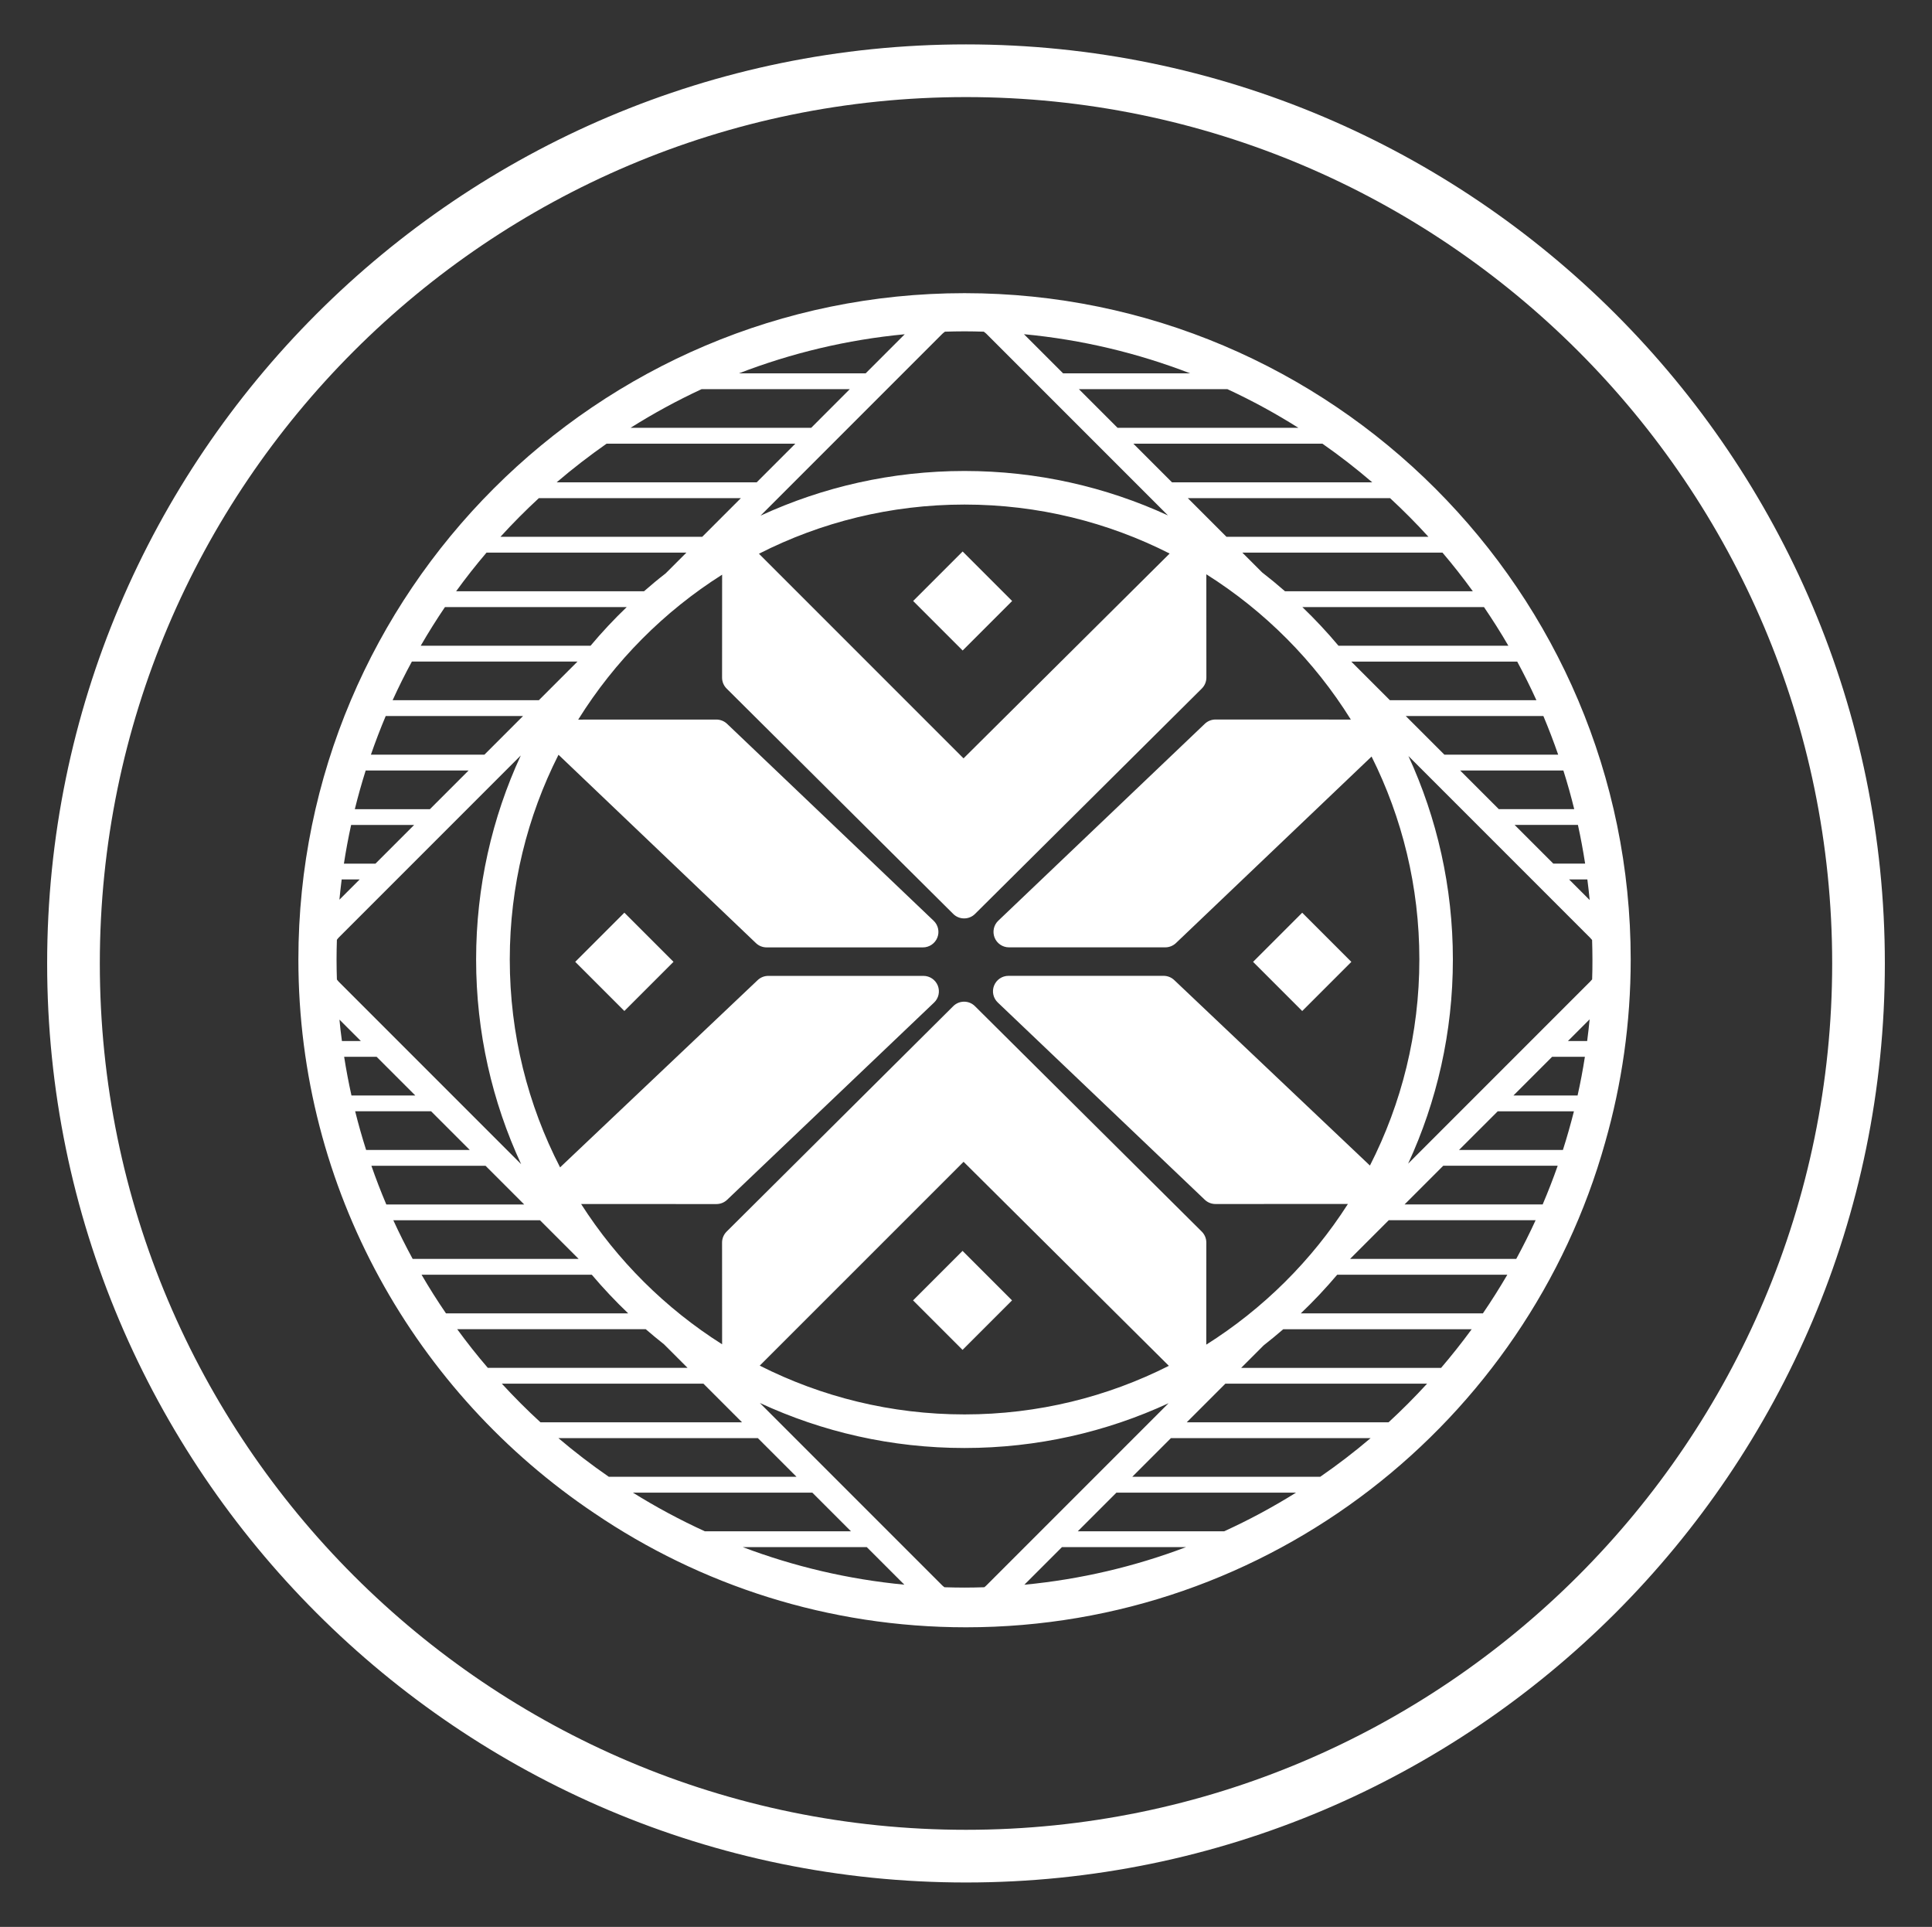
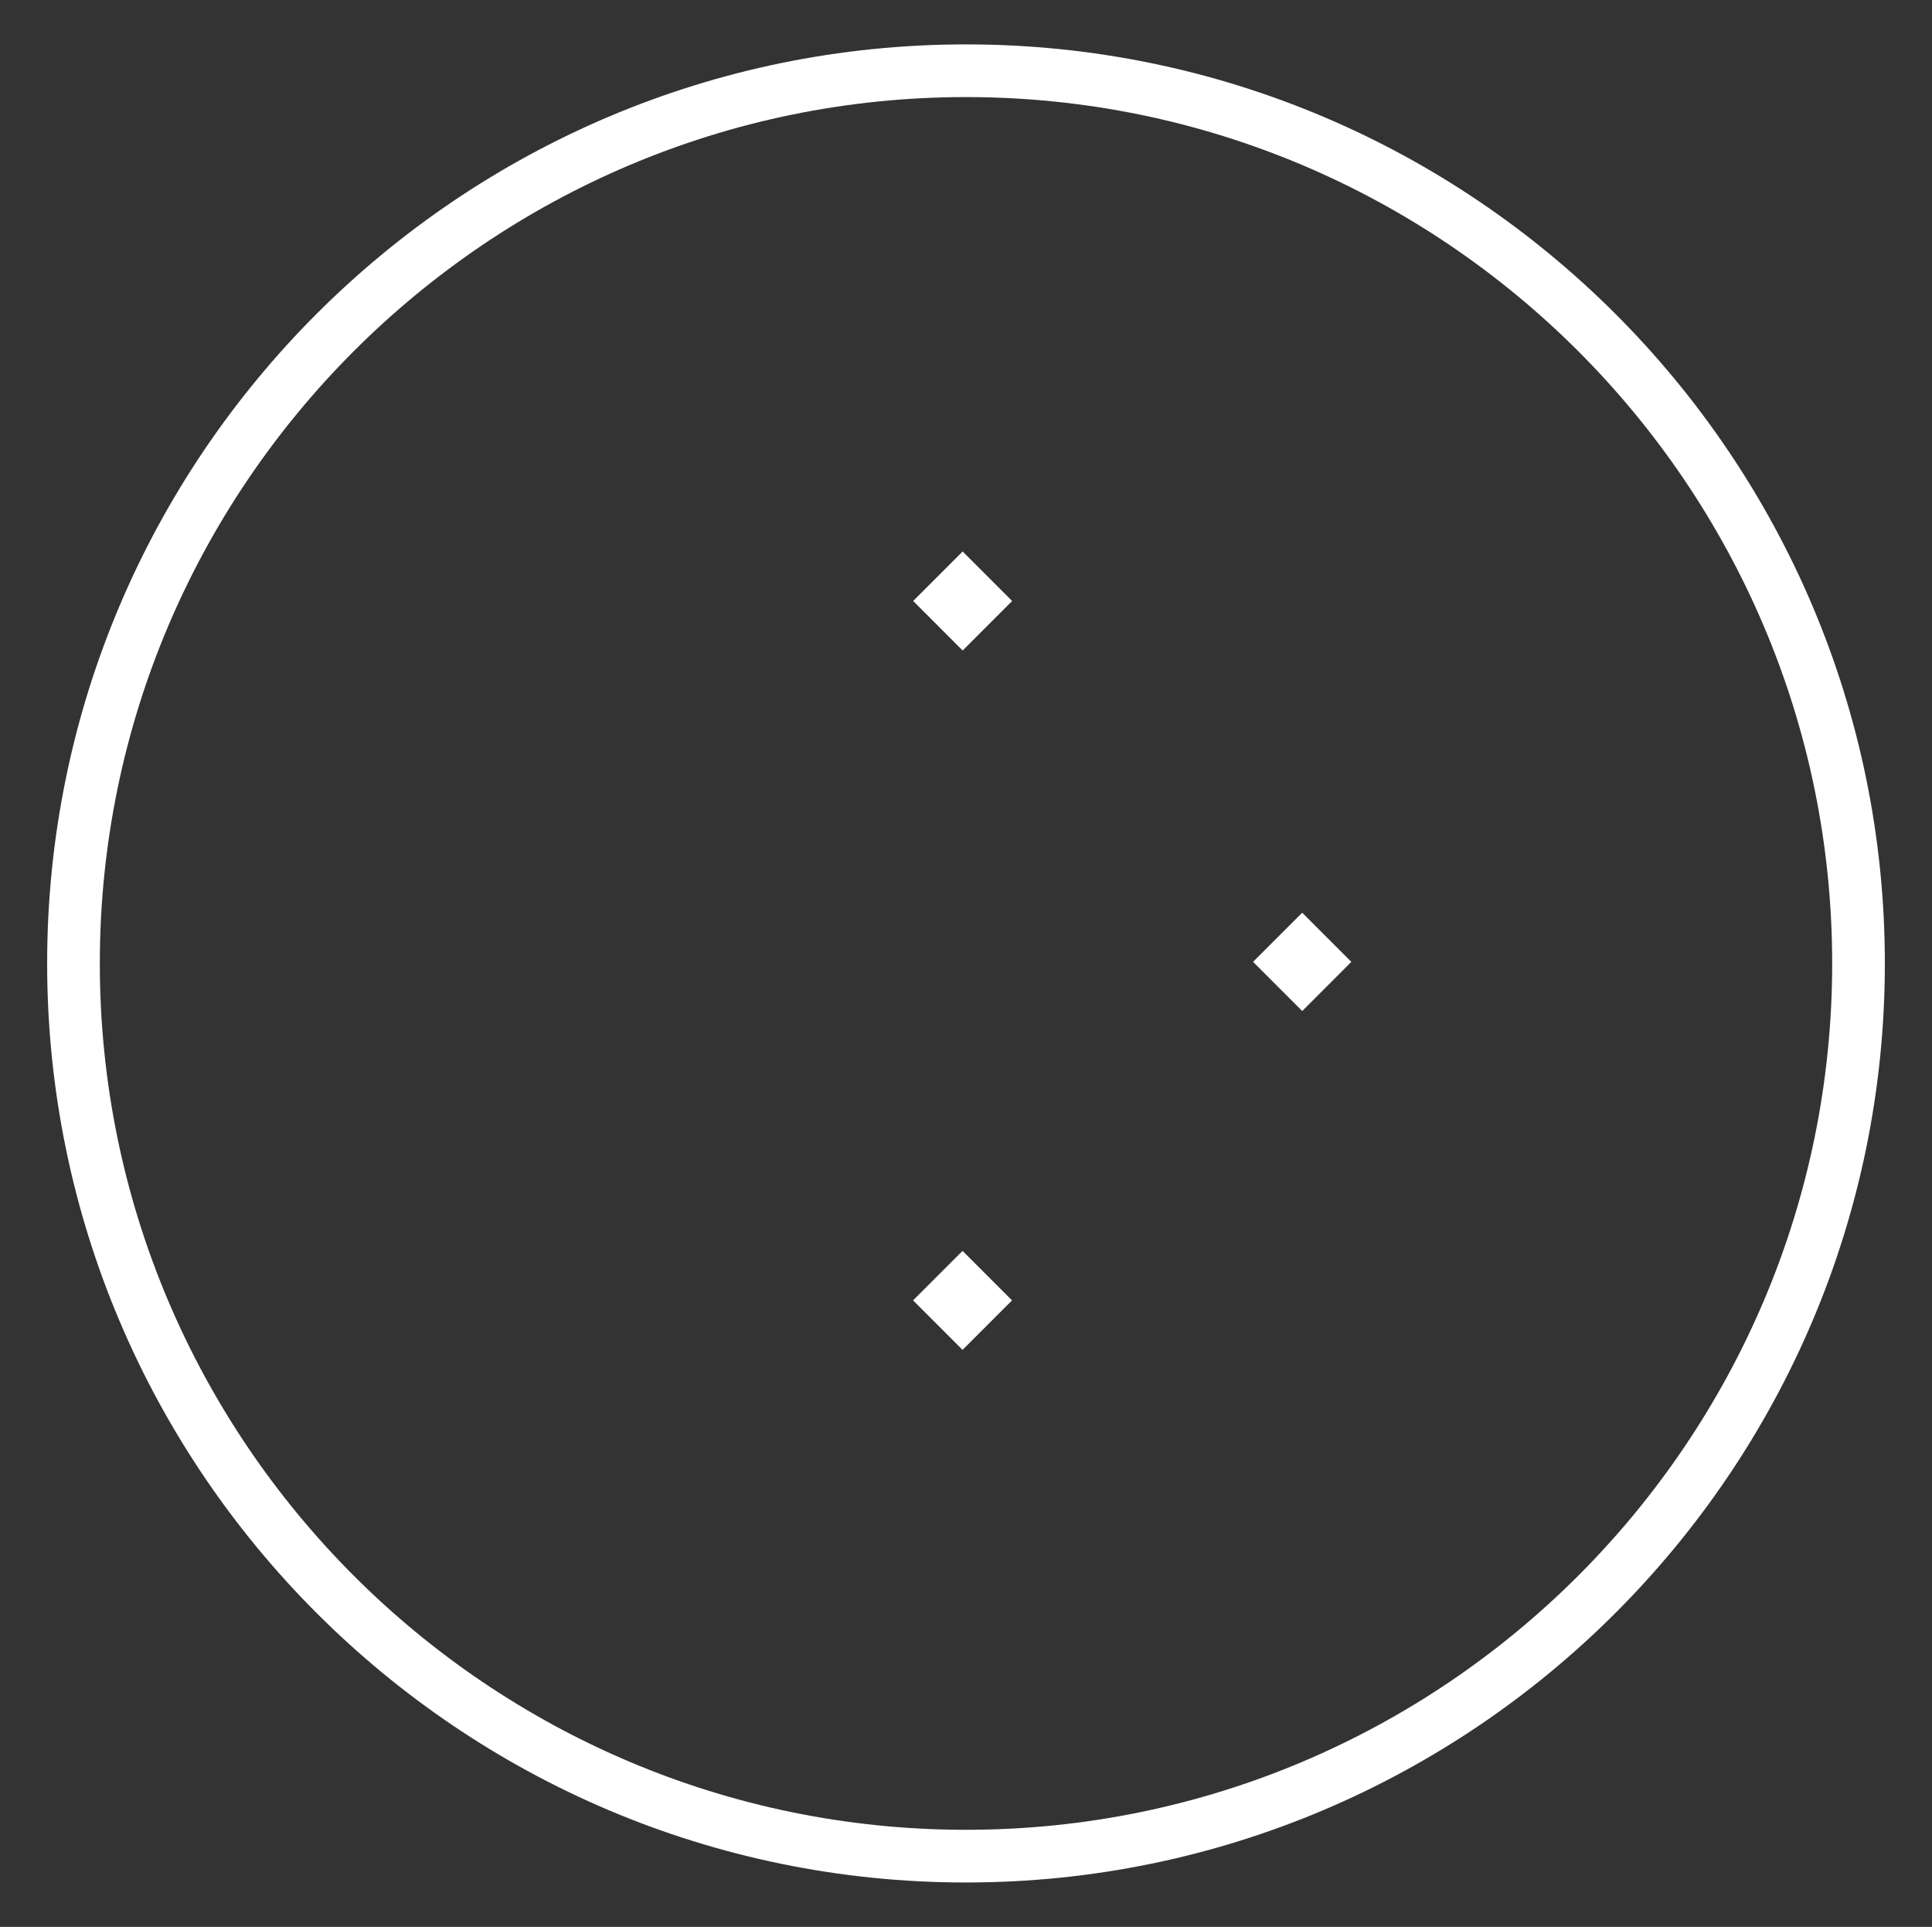
<svg xmlns="http://www.w3.org/2000/svg" version="1.1" id="Isolation_Mode" x="0px" y="0px" viewBox="0 0 391.34 390.22" style="enable-background:new 0 0 391.34 390.22;" xml:space="preserve">
  <rect x="0" y="0" width="391.34" height="390.22" fill="#333333" stroke="none" />
  <style type="text/css">
	.st0{fill:#FFFFFF;}
</style>
  <g>
    <path class="st0" d="M195.67,8.99C93.04,8.99,9.55,92.48,9.55,195.11c0,102.63,83.49,186.12,186.12,186.12   s186.12-83.49,186.12-186.12C381.79,92.48,298.3,8.99,195.67,8.99z M195.67,370.56c-96.74,0-175.45-78.71-175.45-175.45   c0-96.74,78.71-175.45,175.45-175.45c96.74,0,175.45,78.71,175.45,175.45C371.12,291.86,292.41,370.56,195.67,370.56z" />
-     <path class="st0" d="M195.37,59.37c-74.4,0-134.93,60.53-134.93,134.94c0,46.67,23.82,87.88,59.93,112.12   c21.5,14.59,47.42,23.12,75.3,23.12c61.58,0,113.62-41.62,129.47-98.21c3.36-11.77,5.17-24.19,5.17-37.02   C330.31,119.9,269.77,59.37,195.37,59.37z M322,182.27l-4.17-4.17h3.7C321.71,179.48,321.87,180.87,322,182.27z M321.08,174.89   h-6.45l-7.83-7.83h12.82C320.19,169.65,320.67,172.26,321.08,174.89z M318.87,163.86h-15.28l-7.83-7.83h20.91   C317.49,158.61,318.22,161.22,318.87,163.86z M315.62,152.83h-23.05l-7.83-7.83h27.88C313.7,147.57,314.7,150.18,315.62,152.83z    M281.26,288.04h-40.88l7.83-7.83h40.86C286.57,282.93,283.97,285.55,281.26,288.04z M226.14,302.28h36.38   c-4.66,2.91-9.52,5.53-14.56,7.83h-29.65L226.14,302.28z M229.35,299.07l7.83-7.83h40.45c-3.27,2.78-6.67,5.39-10.21,7.83H229.35z    M128.2,302.28h36.34l7.83,7.83h-29.6C137.73,307.8,132.86,305.19,128.2,302.28z M123.32,299.07c-3.54-2.44-6.94-5.05-10.21-7.83   h40.4l7.83,7.83H123.32z M109.48,288.04c-2.72-2.49-5.33-5.11-7.83-7.83h40.83l7.83,7.83H109.48z M109.15,100.88h40.92l-7.83,7.83   h-40.87C103.86,105.98,106.45,103.37,109.15,100.88z M164.31,86.64h-36.59c4.61-2.9,9.41-5.52,14.39-7.83h30.02L164.31,86.64z    M161.1,89.85l-7.83,7.83h-40.52c3.24-2.77,6.62-5.38,10.12-7.83H161.1z M263,86.64h-36.63l-7.83-7.83h30.08   C253.6,81.12,258.4,83.74,263,86.64z M267.86,89.85c3.5,2.44,6.87,5.06,10.1,7.83H237.4l-7.83-7.83H267.86z M281.57,100.88   c2.7,2.5,5.3,5.11,7.77,7.83h-40.91l-7.83-7.83H281.57z M255.65,115.92l-4.01-4.01h40.54c2.15,2.52,4.2,5.14,6.15,7.83h-38.04   C258.78,118.42,257.24,117.15,255.65,115.92z M139.04,111.91l-4.21,4.21c-1.5,1.16-2.96,2.37-4.38,3.62H92.39   c1.95-2.69,4.01-5.3,6.16-7.83H139.04z M126.95,122.94c-2.58,2.47-5.03,5.09-7.33,7.83h-34.4c1.55-2.67,3.18-5.28,4.91-7.83H126.95   z M116.98,133.97l-7.83,7.83H79.53c1.21-2.66,2.51-5.27,3.9-7.83H116.98z M105.95,145l-7.83,7.83H75.13c0.92-2.65,1.92-5.26,3-7.83   H105.95z M94.91,156.04l-7.83,7.83H71.87c0.65-2.64,1.39-5.25,2.2-7.83H94.91z M83.88,167.07l-7.83,7.83h-6.39   c0.41-2.64,0.89-5.24,1.46-7.83H83.88z M72.85,178.1l-4.1,4.1c0.13-1.37,0.29-2.74,0.46-4.1H72.85z M68.24,190.32   c0.12-0.14,0.22-0.3,0.35-0.43l36.9-36.9c-5.81,12.58-9.05,26.57-9.05,41.32c0,14.79,3.27,28.84,9.12,41.45l-36.97-36.97   c-0.13-0.13-0.23-0.29-0.35-0.43c-0.04-1.35-0.07-2.7-0.07-4.06C68.17,192.97,68.2,191.65,68.24,190.32z M68.76,206.49l4.33,4.33   h-3.83C69.06,209.38,68.89,207.94,68.76,206.49z M76.29,214.02l7.83,7.83H71.19c-0.57-2.58-1.07-5.19-1.48-7.83H76.29z    M87.32,225.05l7.83,7.83H74.16c-0.82-2.57-1.56-5.18-2.22-7.83H87.32z M98.35,236.09l7.83,7.83H78.25   c-1.09-2.57-2.1-5.18-3.02-7.83H98.35z M109.38,247.12l7.83,7.83H83.59c-1.39-2.56-2.7-5.17-3.92-7.83H109.38z M119.87,258.15   c2.32,2.74,4.78,5.35,7.38,7.83H90.34c-1.74-2.54-3.39-5.15-4.95-7.83H119.87z M130.8,269.18c1.22,1.05,2.45,2.08,3.71,3.07   l4.76,4.76H98.81c-2.17-2.52-4.23-5.13-6.2-7.83H130.8z M251.41,277.01l4.56-4.56c1.35-1.05,2.67-2.15,3.96-3.26h38.17   c-1.97,2.69-4.04,5.3-6.2,7.83H251.41z M263.48,265.98c2.6-2.47,5.06-5.09,7.38-7.83h34.46c-1.56,2.67-3.21,5.28-4.95,7.83H263.48z    M273.48,254.94c0.01-0.01,0.02-0.03,0.03-0.04l7.79-7.79h29.75c-1.22,2.66-2.53,5.27-3.92,7.83H273.48z M277.49,236.04   l-39.64-37.56c-0.58-0.55-1.35-0.86-2.15-0.86h-31.43c-1.28,0-2.43,0.78-2.91,1.97c-0.48,1.19-0.18,2.55,0.75,3.43l41.93,39.95   c0.58,0.55,1.35,0.86,2.16,0.86h0l26.83-0.01c-7.34,11.48-17.16,21.22-28.69,28.49l0.01-20.67c0-0.83-0.33-1.63-0.92-2.22   l-45.94-45.65c-1.22-1.22-3.19-1.22-4.41,0l-45.9,45.65c-0.59,0.59-0.92,1.39-0.92,2.22l0.01,20.6   c-11.48-7.26-21.25-16.98-28.56-28.41l27.41,0.01c0,0,0,0,0,0c0.81,0,1.58-0.31,2.16-0.86l41.93-39.95   c0.93-0.88,1.22-2.24,0.75-3.43c-0.48-1.19-1.63-1.97-2.91-1.97h-31.43c-0.8,0-1.57,0.31-2.15,0.86l-40.02,37.92   c-6.51-12.63-10.19-26.94-10.19-42.1c0-14.9,3.56-28.99,9.87-41.46L153.13,191c0.58,0.56,1.36,0.86,2.16,0.86h31.66   c1.28,0,2.43-0.78,2.91-1.97c0.48-1.19,0.18-2.55-0.75-3.43l-41.84-39.88c-0.58-0.55-1.36-0.86-2.16-0.86h0l-27.99,0.01   c7.38-11.84,17.36-21.89,29.15-29.35l-0.01,20.84c0,0.83,0.33,1.64,0.92,2.22l45.9,45.64c0.61,0.61,1.41,0.91,2.21,0.91   c0.8,0,1.6-0.3,2.21-0.91l45.94-45.65c0.59-0.59,0.92-1.39,0.92-2.22l-0.01-20.91c11.84,7.46,21.87,17.54,29.27,29.42l-27.41-0.01   h0c-0.8,0-1.58,0.31-2.16,0.86l-41.84,39.88c-0.93,0.88-1.22,2.24-0.75,3.43c0.48,1.19,1.63,1.97,2.91,1.97h31.66   c0.8,0,1.58-0.31,2.16-0.86l39.63-37.78c6.19,12.38,9.68,26.33,9.68,41.08C287.5,209.32,283.89,223.5,277.49,236.04z M236.76,276.6   c-12.45,6.29-26.51,9.84-41.39,9.84c-14.91,0-29.01-3.57-41.48-9.88l41.29-41.28L236.76,276.6z M153.73,112.14   c12.51-6.37,26.67-9.96,41.64-9.96c14.94,0,29.06,3.58,41.55,9.92l-41.75,41.48L153.73,112.14z M311.21,141.8h-29.68l-7.77-7.77   c-0.01-0.02-0.03-0.03-0.04-0.05h33.6C308.7,136.53,310,139.14,311.21,141.8z M271.12,130.77c-2.3-2.74-4.74-5.35-7.32-7.83h36.79   c1.73,2.55,3.39,5.15,4.94,7.83H271.12z M241.08,75.61h-25.74l-7.93-7.93C219.17,68.79,230.47,71.51,241.08,75.61z M191.41,67.17   c1.31-0.04,2.63-0.07,3.96-0.07c1.3,0,2.6,0.03,3.9,0.07c0.18,0.14,0.36,0.26,0.52,0.42l36.79,36.79c-12.55-5.77-26.51-9-41.21-9   c-14.74,0-28.74,3.25-41.32,9.05l36.84-36.84C191.05,67.43,191.24,67.31,191.41,67.17z M175.34,75.61h-25.67   c10.59-4.09,21.86-6.81,33.59-7.92L175.34,75.61z M150.45,313.31h25.12l7.61,7.61C171.77,319.83,160.79,317.22,150.45,313.31z    M199.37,321.44c-1.33,0.04-2.66,0.07-4,0.07c-1.36,0-2.71-0.03-4.06-0.07c-0.14-0.12-0.29-0.21-0.42-0.34h0l-36.98-36.98   c12.62,5.85,26.66,9.12,41.45,9.12c14.75,0,28.76-3.25,41.34-9.07l-36.93,36.93C199.66,321.23,199.51,321.32,199.37,321.44z    M215.11,313.31h25.14c-10.35,3.92-21.33,6.53-32.76,7.62L215.11,313.31z M312.48,243.91h-27.97l7.83-7.83h23.18   C314.59,238.74,313.57,241.34,312.48,243.91z M316.58,232.88h-21.04l7.83-7.82h15.44C318.14,227.7,317.4,230.31,316.58,232.88z    M319.55,221.85h-12.99l7.83-7.83h6.64C320.62,216.66,320.13,219.27,319.55,221.85z M321.49,210.82h-3.89l4.39-4.39   C321.85,207.9,321.68,209.36,321.49,210.82z M322.5,198.34c-0.13,0.16-0.27,0.31-0.41,0.45l-36.86,36.86   c5.81-12.59,9.06-26.59,9.06-41.34c0-14.7-3.23-28.65-9-41.2l36.79,36.79c0.15,0.15,0.28,0.3,0.41,0.46   c0.04,1.31,0.07,2.63,0.07,3.96C322.57,195.66,322.54,197,322.5,198.34z" />
    <rect x="256.78" y="187.75" transform="matrix(0.707 -0.707 0.707 0.707 -60.466 243.597)" class="st0" width="14.08" height="14.08" />
-     <rect x="119.46" y="187.75" transform="matrix(0.707 -0.707 0.707 0.707 -100.683 146.503)" class="st0" width="14.08" height="14.08" />
    <rect x="187.93" y="256.26" transform="matrix(0.707 -0.707 0.707 0.707 -129.097 215.037)" class="st0" width="14.18" height="14.18" />
    <rect x="187.93" y="114.61" transform="matrix(0.707 -0.707 0.707 0.707 -28.931 173.547)" class="st0" width="14.18" height="14.18" />
  </g>
</svg>